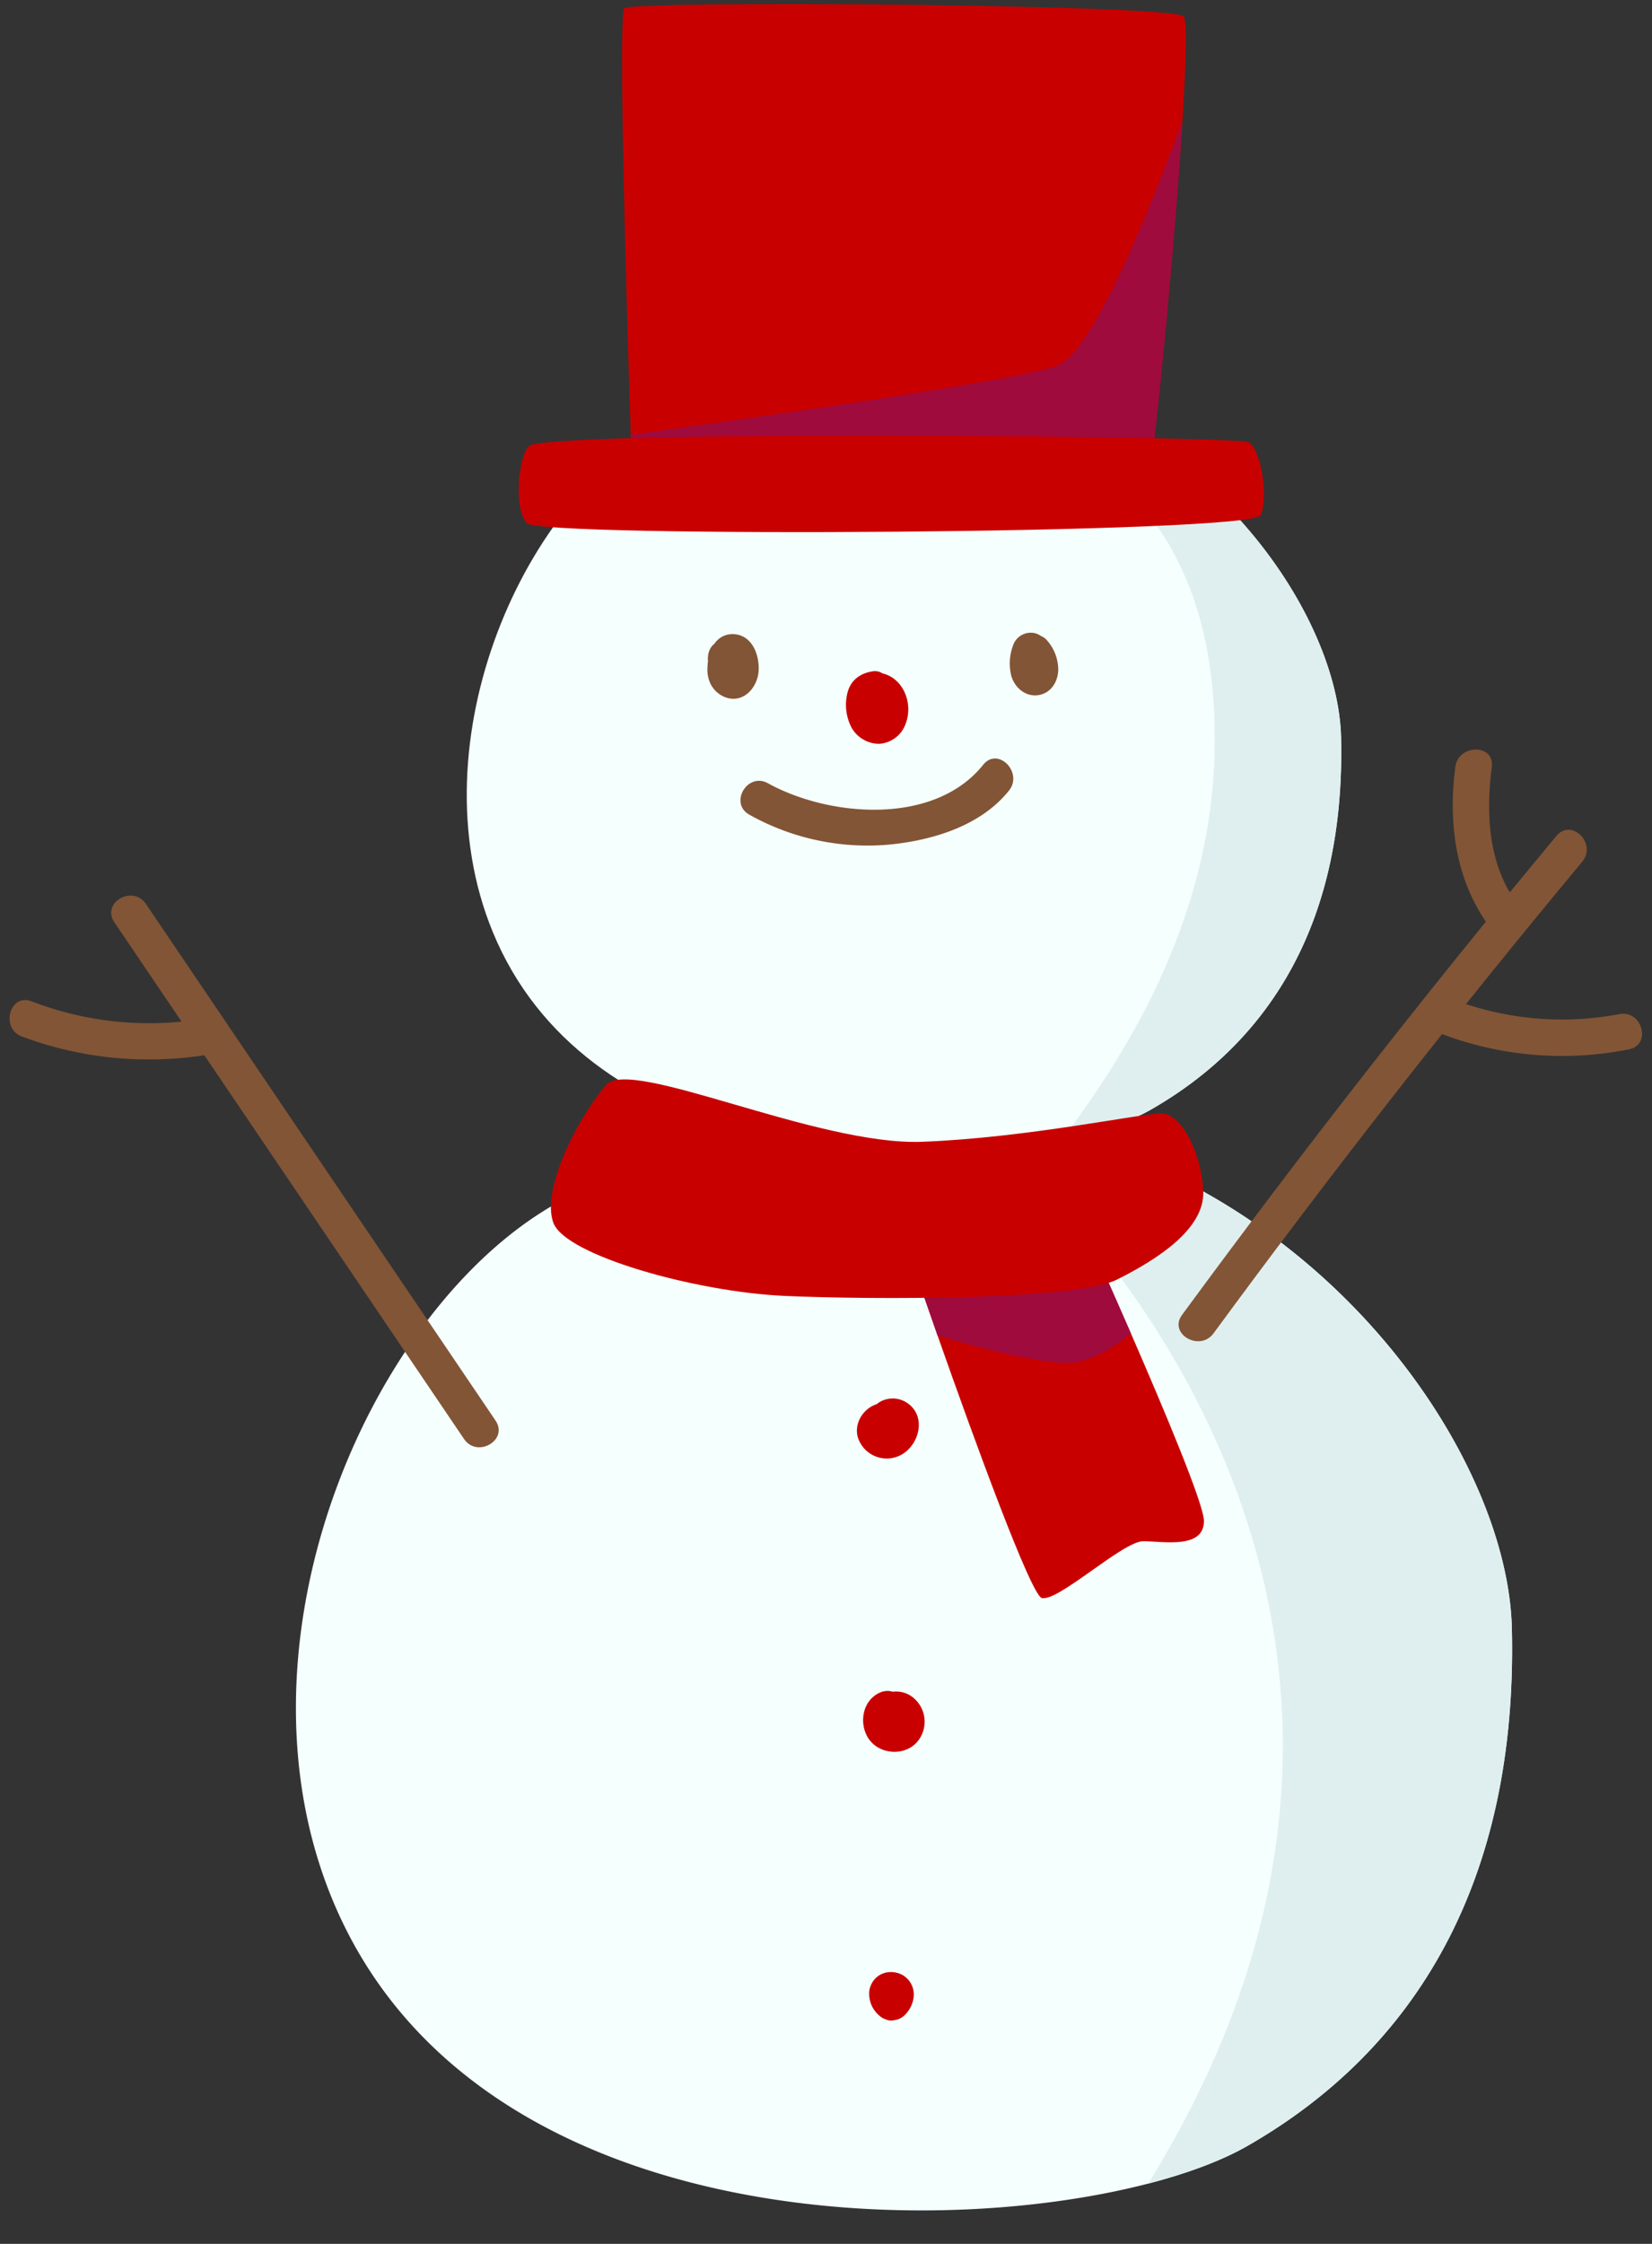
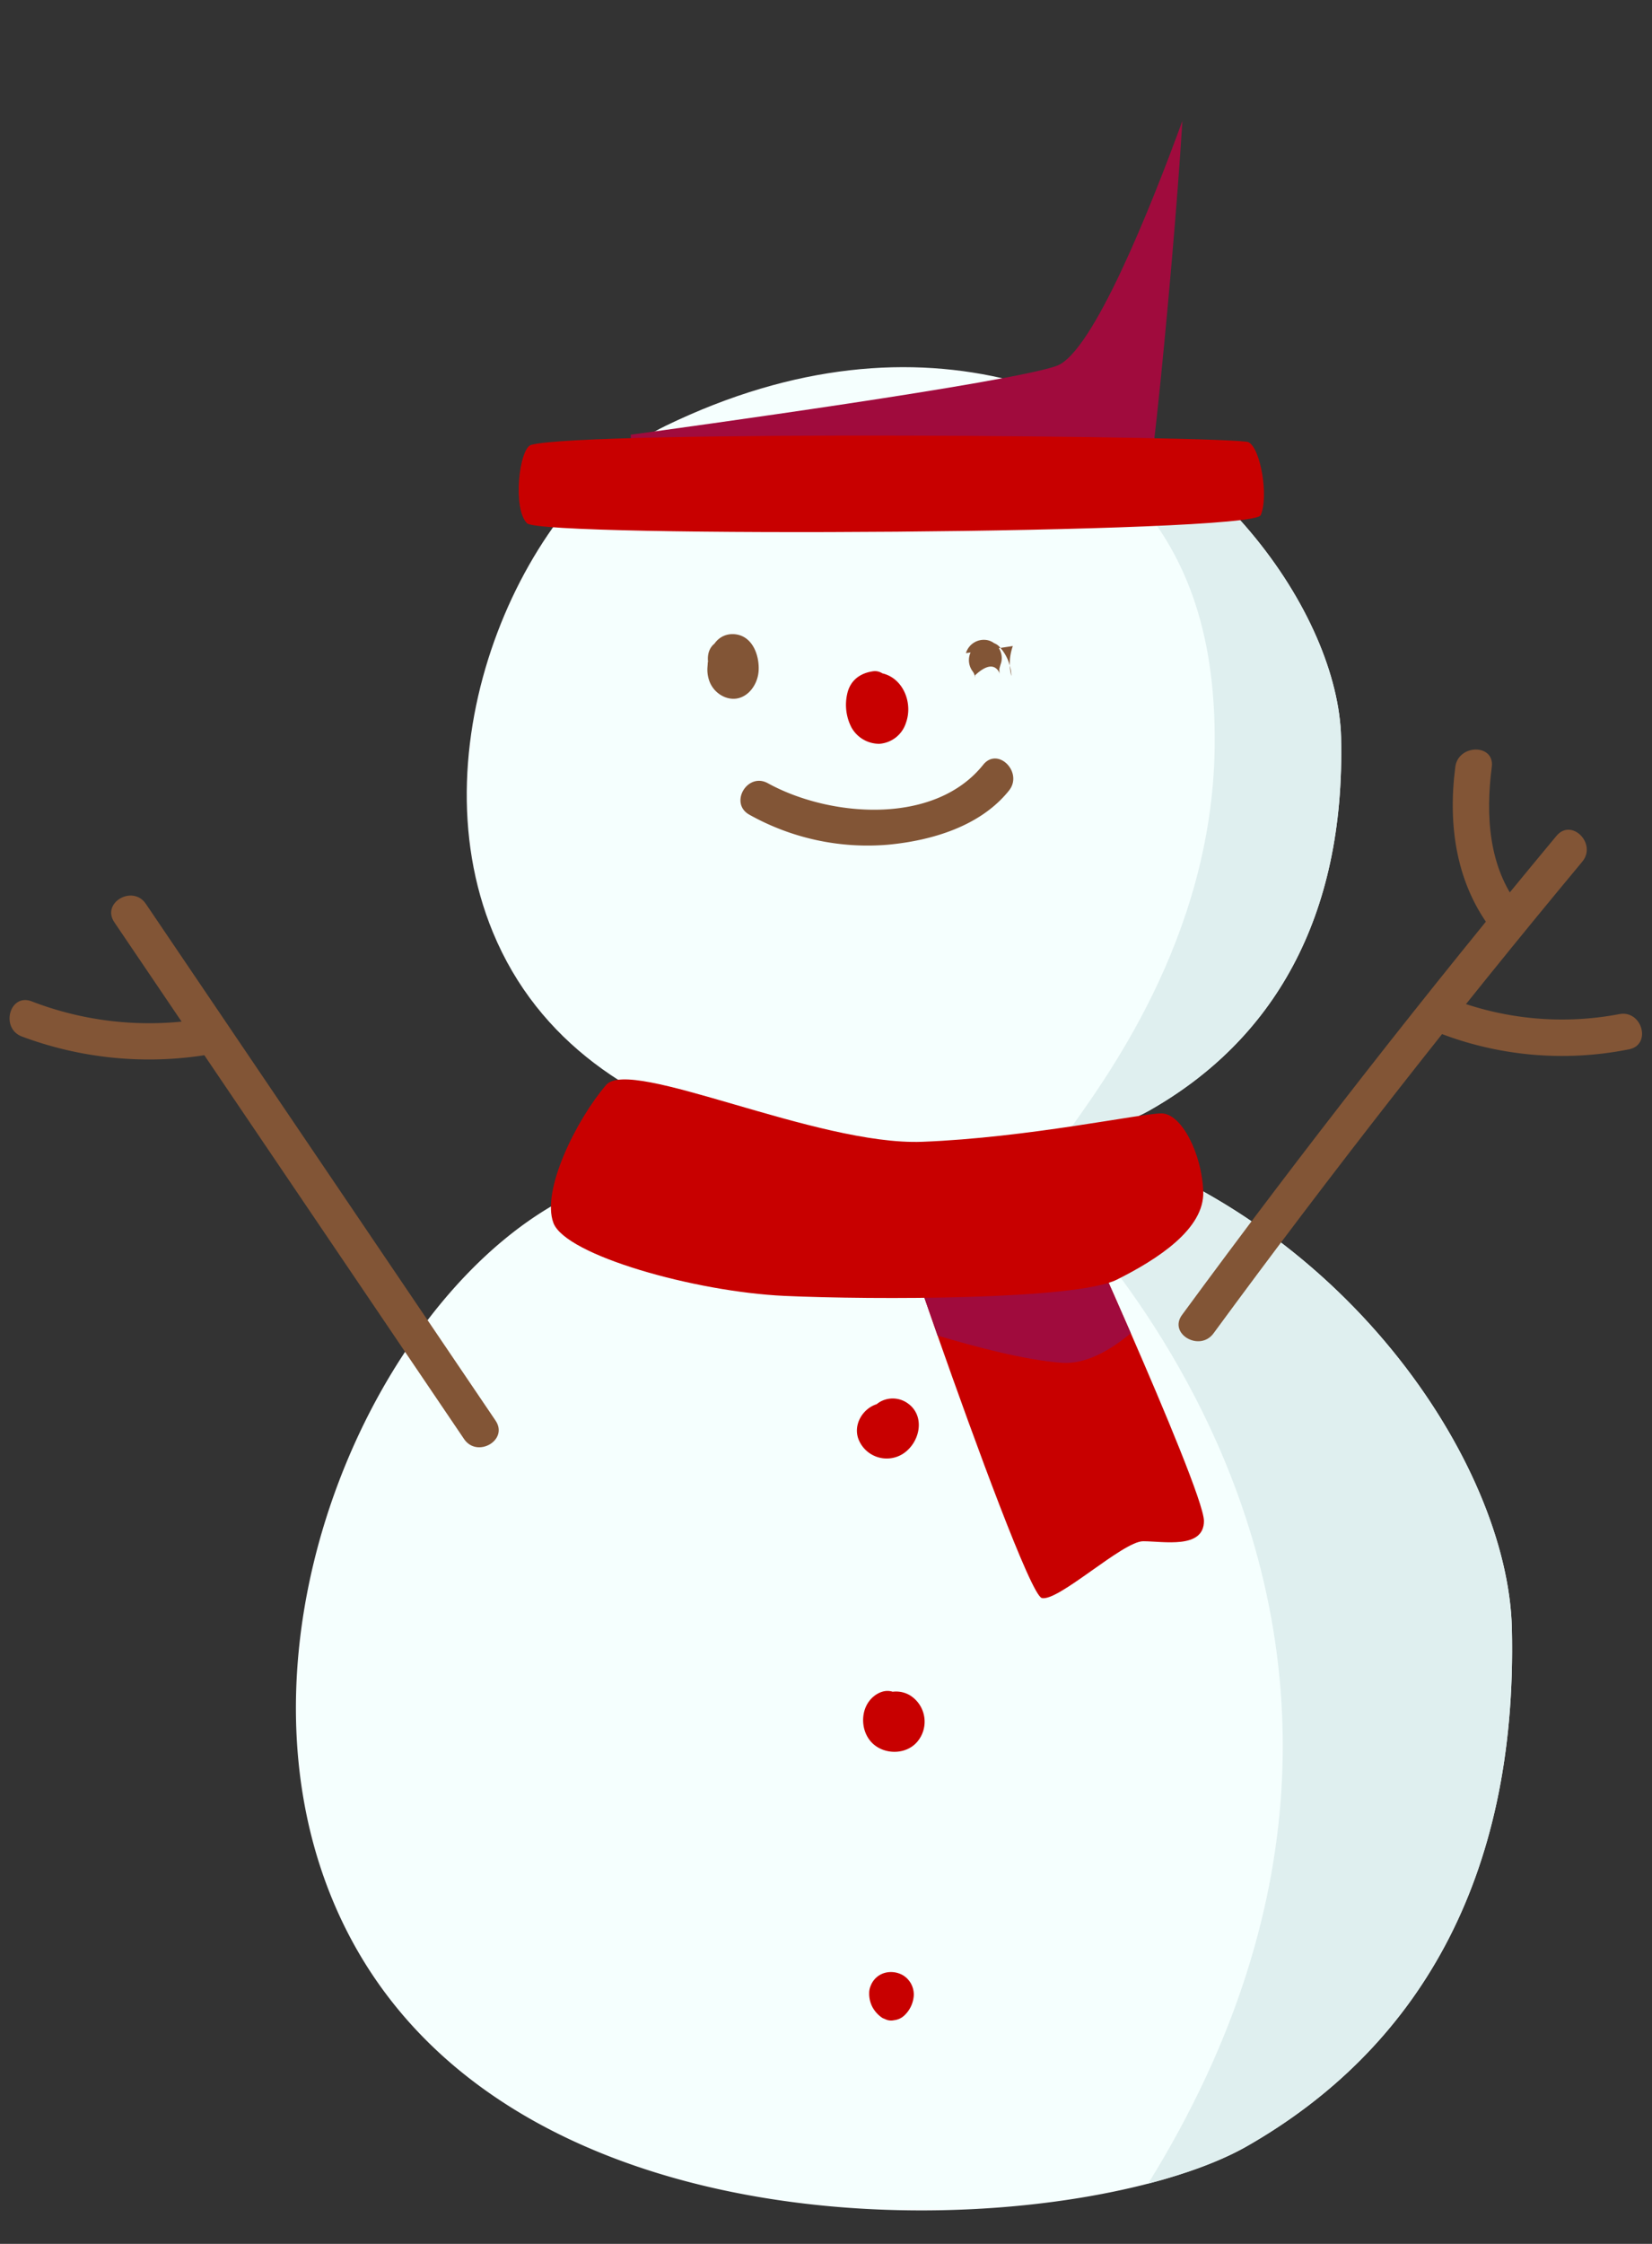
<svg xmlns="http://www.w3.org/2000/svg" fill="#000000" height="610.2" preserveAspectRatio="xMidYMid meet" version="1" viewBox="-2.6 -1.1 449.5 610.2" width="449.5" zoomAndPan="magnify">
  <rect x="-2.6" y="-1.1" width="449.5" height="610.2" fill="#333333" stroke="none" />
  <g>
    <g id="change1_1">
      <path d="M310.487,300.691c-5.09,2.9-12.13,5.53-20.52,7.62-1.21.3-2.44.59-3.7.87-23.86,5.26-57.03,6.28-87.17-2.07-29.02-8.02-55.22-24.73-67.59-54.7-21.49-52.08,9.1-119.39,47.1-137.76,35.17-17,66.91-19.04,93.72-12.36,54.91,13.68,89.18,63.91,89.97,97.14C363.477,248.881,343.457,281.851,310.487,300.691Z" fill="#f5fffe" />
    </g>
    <g id="change1_2">
      <path d="M336.717,582.531c-6.74,3.85-15.96,7.35-26.91,10.19-63.57,16.46-185.69,10.67-222-77.34-29.9-72.43,12.65-166.04,65.5-191.59a230.924,230.924,0,0,1,45.79-16.68c32.43-7.91,62.11-6.71,88.3.48.86.23,1.72.47,2.57.72,72.66,21.19,117.73,88.47,118.8,133.38C410.407,510.471,382.567,556.321,336.717,582.531Z" fill="#f5fffe" />
    </g>
    <g id="change2_1">
      <path d="M336.717,582.531c-6.74,3.85-15.96,7.35-26.91,10.19C407.9,434.4,277.9,318.4,277.9,318.4s3.57-2.71,8.37-9.22c.37-.5.75-1.03,1.13-1.59,9.75-13.96,39.731-52.915,40.5-105.19,1-68-39.36-79.47-55.57-100.11,54.91,13.68,89.18,63.91,89.97,97.14,1.18,49.45-18.84,82.42-51.81,101.26-5.09,2.9-12.13,5.53-20.52,7.62,72.66,21.19,117.73,88.47,118.8,133.38C410.407,510.471,382.567,556.321,336.717,582.531Z" fill="#dfefef" />
    </g>
    <g id="change3_1">
      <path d="M28.506,249.694,123.67,390.238c3.562,5.26,12.165.3,8.571-5.01L37.077,244.684c-3.562-5.26-12.166-.3-8.571,5.01Z" fill="#825536" />
    </g>
    <g id="change3_2">
      <path d="M3.356,280.77a98.785,98.785,0,0,0,49.7,5.086c6.3-.924,3.62-10.49-2.638-9.571A88.759,88.759,0,0,1,5.994,271.2c-5.982-2.259-8.567,7.332-2.638,9.571Z" fill="#825536" />
    </g>
    <g id="change4_1">
      <path d="M324.985,412.515c0,7.72-11.028,5.515-16.542,5.515s-23.16,16.543-27.572,15.44c-2.922-.728-18.23-42.56-28.365-71.377-5.151-14.668-8.967-25.962-9.132-26.778-1.1-5.514,49.629-1.1,49.629-1.1s5.58,12.33,12.087,27.241C314.144,382.22,324.985,408.027,324.985,412.515Z" fill="#c80000" />
    </g>
    <g id="change5_1">
      <path d="M305.09,361.453c-5.669,4.731-12.264,8.481-18.7,8.051-9.859-.662-24.042-4.456-33.879-7.411-5.151-14.668-8.967-25.962-9.132-26.778-1.1-5.514,49.629-1.1,49.629-1.1S298.583,346.542,305.09,361.453Z" fill="#a00b3d" />
    </g>
    <g id="change3_3">
      <path d="M393.382,207.451c-2.073,15.975.219,32.175,10.479,45.024,3.984,4.991,10.967-2.073,7.018-7.018-8.518-10.669-9.258-25-7.571-38.006.819-6.317-9.114-6.257-9.926,0Z" fill="#825536" />
    </g>
    <g id="change3_4">
      <path d="M420.912,226.205Q367.989,289.775,319.02,356.49c-3.784,5.154,4.825,10.111,8.571,5.01q48.2-65.658,100.34-128.276c4.059-4.876-2.926-11.935-7.019-7.019Z" fill="#825536" />
    </g>
    <g id="change3_5">
      <path d="M387.408,279.185a92.622,92.622,0,0,0,53.208,5.075c6.265-1.212,3.613-10.781-2.638-9.571a83.421,83.421,0,0,1-47.932-5.075c-5.9-2.433-8.471,7.166-2.638,9.571Z" fill="#825536" />
    </g>
    <g id="change4_2">
      <path d="M162.314,293.958c-8.12,9.474-17.646,28.674-14.337,37.5s38.6,18.749,62.863,19.852,79.405,1.1,90.434-4.412,23.888-13.761,23.524-23.974-5.878-21.243-11.393-21.243-36.394,6.617-65.068,7.72S168.931,286.238,162.314,293.958Z" fill="#c80000" />
    </g>
    <g id="change3_6">
      <path d="M190.083,179.123c-.095-.684-.114.268-.129.512-.028.439-.082.879-.08,1.32a9.113,9.113,0,0,0,.408,2.764,7.474,7.474,0,0,0,4.161,4.675c5,2.11,9.093-2.374,9.372-7.075.259-4.36-1.787-9.741-6.806-9.965-5.759-.257-8.486,7.007-4.469,10.866a4.963,4.963,0,1,0,7.019-7.018q-7.268.459-5.949,4a6.656,6.656,0,0,1,.216.731c.368,1.33.018-.683.083.692.051,1.061.167-.306.034.124q-.15.534.165-.3.813-1.387,2.76-.453c2.821-.015,2.087-.52,2.916.909q-.171-.659-.04-.158.117.576.076-.316a14.021,14.021,0,0,0-.166-3.942c-.359-2.581-3.786-4.217-6.1-3.467-2.833.917-3.85,3.339-3.466,6.1Z" fill="#825536" />
    </g>
    <g id="change3_7">
-       <path d="M272.988,174.585a13.975,13.975,0,0,0-.411,8.147c.931,3.177,3.828,5.674,7.248,5.214,3.573-.48,5.533-3.741,5.519-7.144a12.164,12.164,0,0,0-3.119-7.822c-1.671-2-5.316-1.854-7.018,0a5.1,5.1,0,0,0,0,7.019c-.651-.778.1.265.184.413-.478-.814-.013.153.064.431-.182-.66-.1-.338-.043.174q-.024.633.062-.407,4.293-3.984,6.3-1.264c.173.262.557,1.141.281.4.065.571.085.652.057.244q-.023-.368-.011-.735c-.043-.977-.213.4.052-.623.123-.477.25-.943.411-1.41a5,5,0,0,0-3.466-6.105,5.083,5.083,0,0,0-6.105,3.467Z" fill="#825536" />
+       <path d="M272.988,174.585a13.975,13.975,0,0,0-.411,8.147a12.164,12.164,0,0,0-3.119-7.822c-1.671-2-5.316-1.854-7.018,0a5.1,5.1,0,0,0,0,7.019c-.651-.778.1.265.184.413-.478-.814-.013.153.064.431-.182-.66-.1-.338-.043.174q-.024.633.062-.407,4.293-3.984,6.3-1.264c.173.262.557,1.141.281.4.065.571.085.652.057.244q-.023-.368-.011-.735c-.043-.977-.213.4.052-.623.123-.477.25-.943.411-1.41a5,5,0,0,0-3.466-6.105,5.083,5.083,0,0,0-6.105,3.467Z" fill="#825536" />
    </g>
    <g id="change3_8">
      <path d="M201.325,220.467a65.8,65.8,0,0,0,37.778,8.138c11.882-1.122,25.1-5.043,32.832-14.71,3.954-4.939-3.025-12.007-7.018-7.018-13.307,16.627-41.855,14.23-58.582,5.019-5.6-3.083-10.613,5.486-5.01,8.571Z" fill="#825536" />
    </g>
    <g id="change4_3">
      <path d="M237.476,182.011a3.653,3.653,0,0,0-2.436-.574c-3.623.487-6.35,2.5-7.138,6.248a13.394,13.394,0,0,0,1.168,9.024,8.64,8.64,0,0,0,7.6,4.463,8.194,8.194,0,0,0,7.257-5.77C245.841,190.02,243.139,183.326,237.476,182.011Z" fill="#c80000" />
    </g>
    <g id="change4_4">
      <path d="M240,380.8c-5.4-1.824-10.865,3.933-9.1,9.239a8.246,8.246,0,0,0,12.165,4.228c4.68-3,6.285-10.357,1.217-13.821a7.023,7.023,0,0,0-7.709-.159c-2.739,1.864-3.607,4.712-3.12,7.882.394,2.574,3.76,4.225,6.1,3.466,2.8-.907,3.89-3.346,3.467-6.1.32,2.085-1.179,4.2-3.535,3.483a2.837,2.837,0,0,1-1.916-2.89q-.264.786.068-.152-.446.692.113-.1-.6.564.15-.07-.608.325-.072.056a1.376,1.376,0,0,1,.862-.2q1.113.227.3.029a1.837,1.837,0,0,1,.99.608q-.569-.577.135.222a2.656,2.656,0,0,1-.367,3.2,2.357,2.357,0,0,1-1.045.578q-2.619-.3-1.342.078a5,5,0,0,0,6.1-3.466A5.08,5.08,0,0,0,240,380.8Z" fill="#c80000" />
    </g>
    <g id="change4_5">
      <path d="M235.244,460.14c-3.787,2.961-3.917,9.114-.75,12.523,3.215,3.461,9.3,3.575,12.441-.043A8.443,8.443,0,0,0,245,459.935c-4.492-2.656-10.337.107-11.806,4.876a5.01,5.01,0,0,0,3.466,6.105,5.069,5.069,0,0,0,6.1-3.467q-.546,1.107-.173.424-.78.932-.239.38-.922.665-.435.378.5-.274-.544.217.781-.2-.5.015.806,0-.487-.131c.868.221-.984-.6-.161-.082a2.383,2.383,0,0,1-1.007-.991q.382.68-.136-.439l.079.268q.162.789-.065-.485-.03.806.1-.48-.171.576.08-.061.294-.62.017-.088.783-.918.246-.356.946-.678.276-.285l.641-.3q-.792.176.45-.045-.811-.024.437.106a2.862,2.862,0,0,1-.43-.113q-.541-.177.507.213-.661-.417.293.258-.531-.572.228.312.384,1.058.205.516a2.828,2.828,0,0,1-.112-.425q.133,1.254.111.441-.216,1.239-.051.441c.28-.895-.527.982-.047.1q.433-.652-.237.3a3.424,3.424,0,0,1,.45-.383c2.055-1.607,1.811-5.357,0-7.019-2.18-2-4.826-1.714-7.019,0Z" fill="#c80000" />
    </g>
    <g id="change4_6">
      <path d="M233.9,540.9a7.878,7.878,0,0,0,.938,3.91,8.3,8.3,0,0,0,2.694,2.88l1.185.5a3.755,3.755,0,0,0,1.979.089,4.841,4.841,0,0,0,2.85-1.365,8.152,8.152,0,0,0,2.483-5.3,6.124,6.124,0,0,0-2.945-5.558,6.5,6.5,0,0,0-5-.629,5.76,5.76,0,0,0-4.144,5.474,5,5,0,0,0,4.963,4.963,5.064,5.064,0,0,0,4.963-4.963l0-.1-.178,1.319a.666.666,0,0,1,.044-.181l-.5,1.186a.591.591,0,0,1,.088-.152l-.776,1a.688.688,0,0,1,.124-.123l-1,.776a.784.784,0,0,1,.154-.094l-1.185.5a1.487,1.487,0,0,1,.372-.1l-1.32.177a2.247,2.247,0,0,1,.307,0l-1.319-.177a1.863,1.863,0,0,1,.4.1l-1.185-.5a1.708,1.708,0,0,1,.266.152l-1-.776a1.347,1.347,0,0,1,.211.216l-.776-1a.921.921,0,0,1,.1.18l-.5-1.185a1.459,1.459,0,0,1,.091.324l-.177-1.319a2.389,2.389,0,0,1,0,.493l.177-1.319a3.171,3.171,0,0,1-.129.489l.5-1.185a4.044,4.044,0,0,1-.433.766l.776-1a5.9,5.9,0,0,1-.467.532l6.014-.776-.128-.1,1,.776a3.581,3.581,0,0,1-.449-.456l.776,1a3.47,3.47,0,0,1-.4-.694l.5,1.185a3.764,3.764,0,0,1-.172-.617l.178,1.319a3.513,3.513,0,0,1-.025-.64,4.963,4.963,0,1,0-9.926,0Z" fill="#c80000" />
    </g>
    <g id="change4_7">
-       <path d="M319.127,31.761c-.7,11.39-1.76,24.99-2.92,38.42-2.65,30.61-5.82,60.35-6.66,61.1-1.71,1.54-140.06,0-140.06,0s-.19-5.47-.47-14.17c-.24-7.25-.53-16.75-.84-27.19-1.09-37.59-2.27-87.4-.9-88.77,2.21-2.21,148.89-1.11,152.19,2.2C320.447,4.331,320.127,15.921,319.127,31.761Z" fill="#c80000" />
-     </g>
+       </g>
    <g id="change5_2">
      <path d="M319.127,31.761c-.7,11.39-1.76,24.99-2.92,38.42-2.65,30.61-5.82,60.35-6.66,61.1-1.71,1.54-140.06,0-140.06,0s-.19-5.47-.47-14.17c14.85-2.02,103.07-14.13,115.88-18.71C294.787,94.871,310.657,54.921,319.127,31.761Z" fill="#a00b3d" />
    </g>
    <g id="change4_8">
      <path d="M141.911,119.893c-3.241.915-5.107,17.361-1.1,21.319s197.412,2.868,199.618-2.206,0-18.16-3.309-19.851S156.248,115.846,141.911,119.893Z" fill="#c80000" />
    </g>
  </g>
</svg>